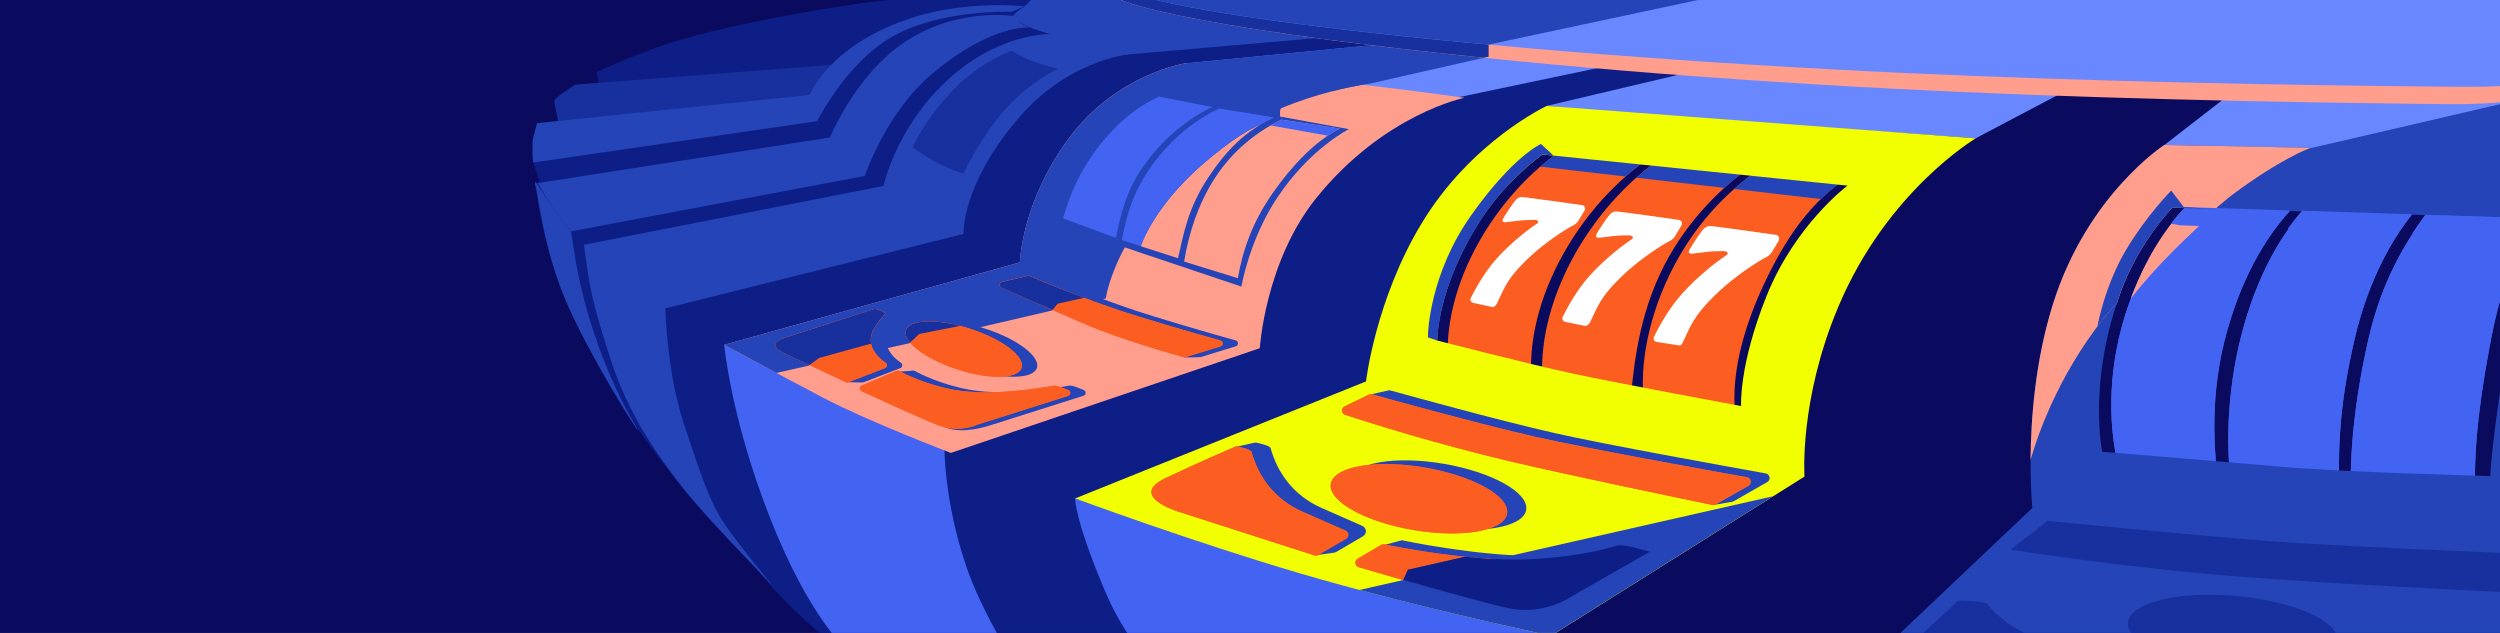
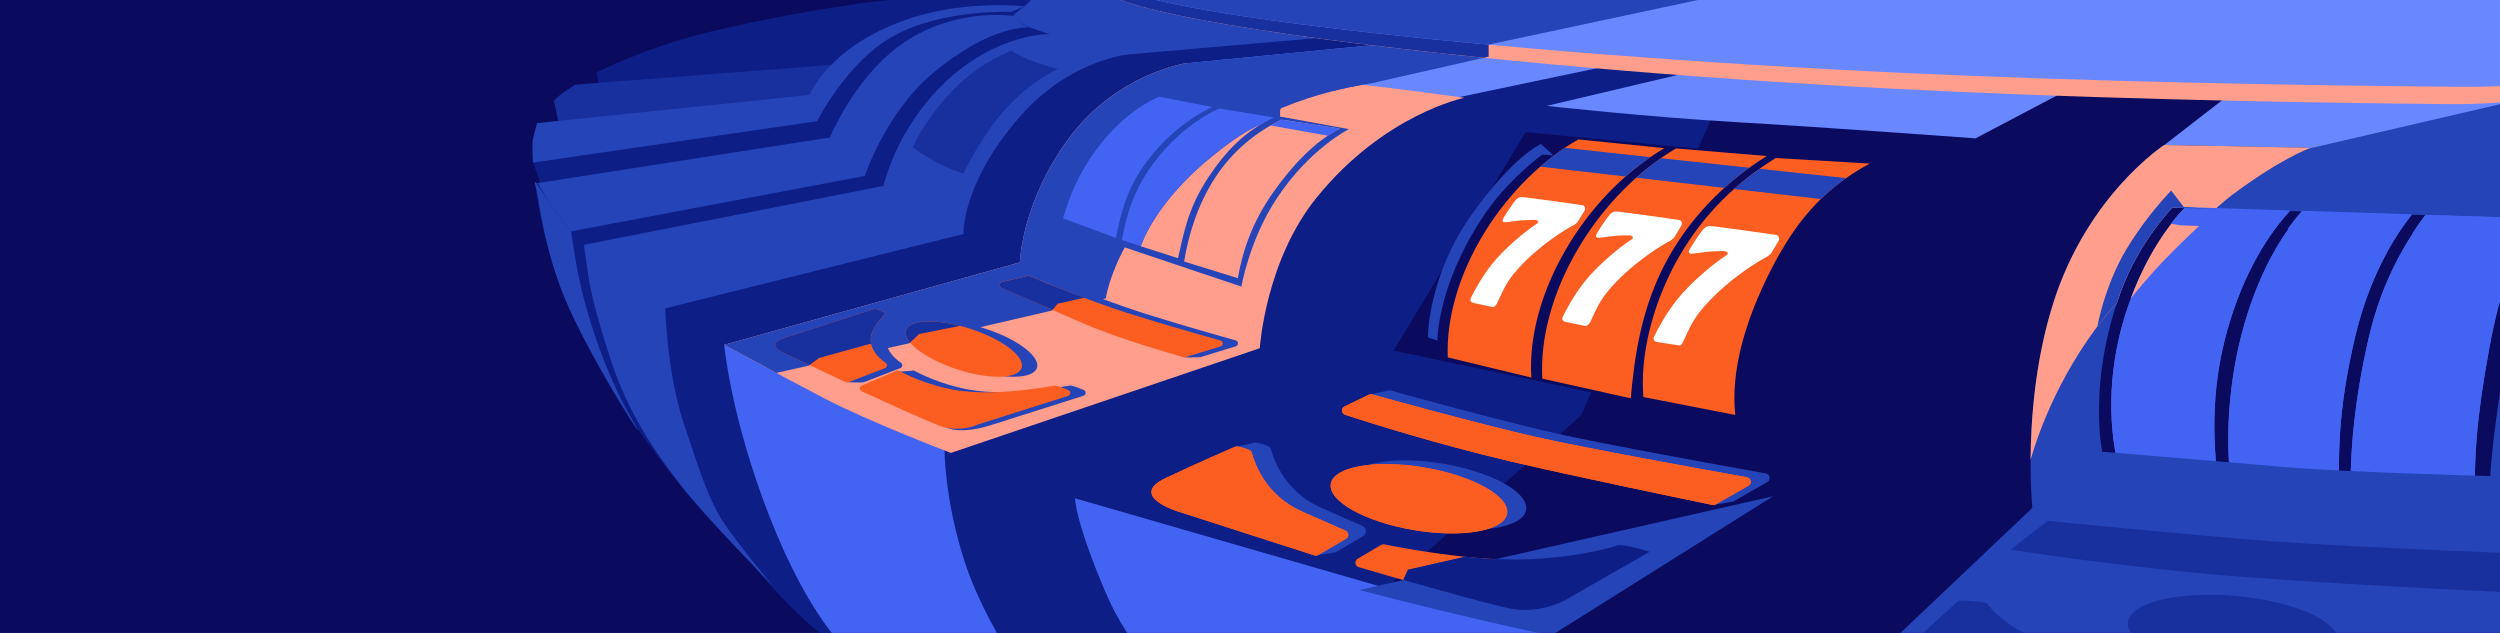
<svg xmlns="http://www.w3.org/2000/svg" xmlns:xlink="http://www.w3.org/1999/xlink" version="1.1" id="Layer_19" x="0px" y="0px" viewBox="0 0 2528 640" style="enable-background:new 0 0 2528 640;" xml:space="preserve">
  <rect x="0" y="0" width="2528" height="640" fill="#808080" stroke="none" />
  <style type="text/css">
	.st0{clip-path:url(#SVGID_00000155839555414542855920000004592791268035651768_);}
	.st1{fill:#0A0A5E;}
	.st2{fill:#0D1E86;}
	.st3{fill:#182F9E;}
	.st4{fill:#2444B8;}
	.st5{fill:#4363F2;}
	.st6{fill:#6987FF;}
	.st7{fill:#FF9E8C;}
	.st8{fill:#FC5E22;}
	.st9{fill:#F1FF00;}
	.st10{fill:#FFFFFF;}
</style>
  <g>
    <defs>
      <rect id="SVGID_1_" y="0" width="2528" height="640" />
    </defs>
    <clipPath id="SVGID_00000021119243765527398090000008681146391161253782_">
      <use xlink:href="#SVGID_1_" style="overflow:visible;" />
    </clipPath>
    <g style="clip-path:url(#SVGID_00000021119243765527398090000008681146391161253782_);">
      <rect y="0" class="st1" width="2529.6" height="640" />
      <path class="st2" d="M550.8,153.1L539,163.6l7,20.7L541,185c0,0,7.2,72.1,42.1,142.3s55,98.9,93,148.5    c38,49.6,81.3,90.6,81.3,90.6s30.2,38.1,61.9,65.5c31.7,27.4,78.6,67.1,78.6,67.1l158.8-10.5l221.1,15.9l321.2-284.5l142.6-325.6    l9.8-28.4l-224-18.7l-189-21.2l-138-30l-158.6-5.9L550.8,153.1L550.8,153.1z" />
      <path class="st2" d="M606.1,88.1l-2.8-15c0,0,51.2-25.8,114-40.8S827.5,9.9,866.2,3.9S1012.7-8.8,1041.8-10s-6.1,21.3-6.1,21.3    L856.7,70L606.1,88.1L606.1,88.1z" />
      <path class="st3" d="M566.3,131.1l-6.2-29.3c0,0,4.4-4.9,11-9.2c6.6-4.2,10.3-7,10.3-7L848.8,65l-21.5,38.2L566.3,131.1    L566.3,131.1z" />
      <path class="st4" d="M672.8,311.8c0,0,1.3,64.4,18.9,117.3s26.1,78.7,41.1,100.9c15,22.2,48.8,62.5,48.8,62.5    s-68.4-69.8-92.8-101.5c-24.4-31.6-53.1-71.1-71.4-127.6s-21-74.3-23.7-92.9c-2.7-18.6-3.2-23.1-3.2-23.1l75,49.5L672.8,311.8" />
      <path class="st4" d="M541.6,183.8l18.8,28.5l17.2,21.6c0,0,4.5,38.5,14.3,73.8c10.5,37.9,25.3,78.6,48.9,119.5    c20.5,35.6-36.5-52.4-65-114.7c-28.4-62.3-31.3-121.7-35-126.5" />
      <path class="st5" d="M856,656.7c0,0-37.5-31.8-77.2-132.6s-46.5-175.4-46.5-175.4l109.1,42.1l113.6,61c0,0-0.6,54.1,22,120.7    c13.6,40,38.4,80.2,38.4,80.2L856,656.7L856,656.7z" />
      <polygon class="st6" points="1657.5,60 1443.5,104.9 1229.5,75 1199.5,64 1459.8,38.7 1535.2,49.3   " />
      <path class="st7" d="M732.3,348.7l299-83.4c0,0,1.8-62,50.5-126.7s117.7-74.7,117.7-74.7s81.7,11.9,138.5,17.5    c42.2,4.1,94.3,10.9,122.5,14.7c12.6,1.7,20.4,2.8,20.4,2.8s-81,16.2-149.6,101c-51.9,64.1-57.4,152.2-57.4,152.2L961.5,458    c0,0-83.7-31.9-129.3-55.9C786.6,378.2,732.3,348.7,732.3,348.7L732.3,348.7z" />
      <path class="st4" d="M672.8,311.8l301.5-75.2c0,0-2.3-50.9,57.4-119.1c53.1-60.7,117.2-63.6,117.2-63.6s-39.2-6.8-55.9-11.3    c-11.8-3.1-31.2-8.2-31.2-8.2s-53.1-1.3-105.4,48.1c-50.8,47.9-63,105.5-63,105.5l-302.8,59.5c0,0,25.2,23.1,41.1,36.1    S672.8,311.8,672.8,311.8L672.8,311.8z" />
      <path class="st4" d="M577.6,233.9l296.9-56c0,0,21.2-63.9,68.1-103.3c60.2-50.7,98.1-46.7,98.1-46.7s-5.1-2.2-8.7-5.1    c-3.6-2.9-5.8-6.5-5.8-6.5s-64-10.6-119.7,32.2C862.8,82,839.2,139,839.2,139l-295.3,46.1c0,0,10.7,19.4,16.5,27.2    S577.6,233.9,577.6,233.9L577.6,233.9z" />
      <path class="st4" d="M539,164.4l287.3-41.9c0,0,29.5-59,75.9-85.4c49.1-28,120.4-25.1,120.4-25.1l13.2-5.6    c0,0-56.5-6.4-111.5,10.9C838.8,44.2,818.6,96,818.6,96l-275.5,28.5c0,0-4.3,14.9-4.6,19.2C538,151.8,539.1,166.2,539,164.4    L539,164.4z" />
      <path class="st4" d="M1172.3,92.9l84.2,18l107.5,19.7c0,0-39.5,19.5-72.8,69.8c-27.9,42.1-35.9,89.4-35.9,89.4    s-81.2-27.2-103-34.6c-21.8-7.4-84.1-28.7-84.1-28.7s8.5-46.2,41.7-85.1C1143.1,102.6,1172.3,92.9,1172.3,92.9L1172.3,92.9z" />
      <path class="st3" d="M923.4,149.4c-3.4,4.2,10.8-27.8,40.7-58.7c28-28.9,58.7-39.3,58.7-39.3s9.4,5.8,18.8,9.5    c12,4.7,28.3,8.8,28.3,8.8s-32.9,13.9-61.7,50.7c-20.1,25.7-34.1,55.2-34.1,55.2s-16-5.2-29-12.4    C935.2,157.6,923.4,149.4,923.4,149.4L923.4,149.4z" />
      <g>
        <path class="st7" d="M1160.4,162.4c18.5-24.4,41.8-43,65.4-54.2l-53.9-10.5c-23.3,10.7-44.5,28.5-62.6,52.6     c-18.2,24.3-27.3,46.5-34.4,70.5l53.5,19.8C1133.9,213.9,1139.5,190,1160.4,162.4L1160.4,162.4z" />
        <path class="st7" d="M1222.3,178.7c17.8-26.6,37.1-46.5,65.5-59.8l-55.1-9.1c-24.3,11.5-47.7,30.3-66.5,55.7     c-20,27.1-26.9,51.2-31.8,77.4l56.8,18.2C1197.2,234.8,1201.6,209.7,1222.3,178.7L1222.3,178.7z" />
        <path class="st7" d="M1295.7,121c-24.9,12.4-48.4,30.6-66.3,57.7c-18.7,28.3-27.8,59.8-32,85.8l54.3,16.8     c4.9-27.8,14.5-56.7,36-87.1c19-26.9,41.8-51.2,67-64.2L1295.7,121L1295.7,121z" />
      </g>
      <path class="st4" d="M1392.2,33.3l-271.9,23.5l-46.9-10.7l-11.6-11.7c0,0-20.8-5.2-29.7-11.7s-11.9-4.8,3.8-16.4    s24.4-42.5,24.4-42.5l112.5,8.5l139.8,26.7L1392.2,33.3" />
      <path class="st4" d="M1338,81.4c-56.8-5.6-138.5-17.5-138.5-17.5s-68.9,10-117.7,74.7c-48.8,64.7-50.5,126.7-50.5,126.7l-299,83.4    c0,0,23.6,12.8,52.8,28.4l32.7-7.4l10.4-7.7l52.1-14.4l4.1,7.2l35.2-7.7l9.8-9.4l43.4-8.5l11.7,3.2l79.3-18.4l5.6-6.7l27.6-6.1    l9.3,3.2l11.9-2.7c0,0,2.8-21.9,20.4-53.9c6.7,1.9,14.7,1.9,14.7,1.9s12.8-43.8,73.5-92.6c28.4-22.8,45.1-32.1,65.5-37.1    c4.5-1.1-0.2-9.2,4-10.9c35.6-14.7,67.4-21,81.2-23.3C1364.1,84.2,1350.6,82.7,1338,81.4L1338,81.4z" />
      <polygon class="st1" points="1567.2,715.1 1540.5,656.1 1607.7,603.3 1797.9,485.6 1807.9,438.6 1409.2,354.5 1542.7,133.6     1945.9,172.3 2001.7,123.2 2086.1,95.3 2086.1,594.1 1992.1,697.1 1791.2,702.5   " />
      <path class="st6" d="M1732.8,67.2l-168.9,39.9c0,0,104.1,11.4,191.4,16.4s242.4,16.4,242.4,16.4l105.5-55.6    C2103.3,84.3,1731.4,67.9,1732.8,67.2L1732.8,67.2z" />
      <path class="st5" d="M1176.6,683.2c0,0-34.6-28.2-58.1-82.9c-31.8-74.3-31.4-96.4-31.4-96.4l481.2,139l15.4,57.4L1176.6,683.2z" />
      <g>
        <path class="st8" d="M1587.6,245.2c25.6-41.3,59.6-74.2,95.4-95.4l-87-8.8c-35.3,20.3-69,52.5-94.3,93.2     c-26.9,43.4-39.3,88.6-37.7,127.2l84.5,20.4C1545.8,340.8,1558.6,292,1587.6,245.2L1587.6,245.2z" />
        <path class="st8" d="M1687.8,259.2c25.2-44.3,61.5-78.6,98.8-101.4l-91.8-7.7c-36.8,21.8-71.8,56.1-97.7,99.1     c-27.6,45.9-39.8,93.4-37.5,133.7l89.4,19.9C1652.8,361.4,1659.3,309.4,1687.8,259.2L1687.8,259.2z" />
        <path class="st8" d="M1795.6,159.8c-37.5,23.3-72,55-97.7,99.7c-27.4,47.7-39.6,100.8-36.1,142l92.9,18.1     c-4.8-43.8,9.9-96.2,37.1-148.7c22.6-43.5,49.5-79.1,98.9-105.5L1795.6,159.8L1795.6,159.8z" />
      </g>
      <g>
        <path class="st4" d="M1779.2,170.7c-8.8,6.3-17.4,13-25.7,20.4l87.8,10.2c7.7-7.5,16.1-14.6,25.5-21.2L1779.2,170.7L1779.2,170.7     z" />
        <path class="st4" d="M1768.9,169.6l-89.4-9.6c-8.5,5.9-16.9,12.5-24.9,19.7l89.2,10.3C1751.8,182.6,1760.3,175.8,1768.9,169.6     L1768.9,169.6z" />
        <path class="st4" d="M1582.2,149.5c-8.4,5.7-16.7,12-24.8,19l86.3,10c8.2-7.2,16.6-13.7,25.1-19.6L1582.2,149.5L1582.2,149.5z" />
      </g>
-       <path class="st9" d="M1087.2,504l294.1-118.3c0,0,9.6-82.6,56.1-159.6c50.2-83.4,126.7-119,126.7-119l433.8,32.8    c0,0-89.5,52.7-139,170.3c-39.8,94.5-34.2,171.7-34.2,171.7l-256.2,161c0,0-143.4-30.6-252.6-62.7    C1206.5,548.1,1087.2,504,1087.2,504L1087.2,504z M1591.4,378c44.8,9.6,169.2,32.6,169.2,32.6s-2.5-40.8,25.7-111.2    c28.9-72.1,81.9-111.7,81.9-111.7l-308.5-31.5c0,0-35.5,25.1-61.2,64.1c-45.8,69.7-45.3,124-45.3,124S1546.7,368.4,1591.4,378    L1591.4,378z" />
      <g>
        <ellipse transform="matrix(0.167 -0.986 0.986 0.167 717.567 1850.888)" class="st4" cx="1454.3" cy="500.7" rx="32.1" ry="90.4" />
        <path class="st4" d="M1211.5,513.8c-0.1-0.1-0.3-0.1-0.4-0.2c-3.4-1-50.8-16.3-12.9-34.1c21.4-10.1,46.2-26.5,52.7-27.9     c5.8-1.3,14.1-3.1,17.3-3.9c0.9-0.2,1.8-0.2,2.7,0c3.6,0.8,13.3,3.1,13.9,5.4c6.6,23.5,21.8,47.4,51.7,60.6l41.1,18.1     c4.5,2,4.8,8,0.6,10.5l-26.8,15.7c-0.7,0.4-1.4,0.7-2.2,0.8l-16.2,2.3c-1.1,0.2-2.2,0-3.2-0.4L1211.5,513.8L1211.5,513.8z" />
-         <path class="st4" d="M1397.6,551.7l19.9-5.4c0,0,75.3,16,135.2,15.8c32.6-0.1,76.4-5.9,101.9-14.2c6.6-2.1,32.8,6.4,32.8,6.4     l-78.6,44.9c-10.2,7.1-36.2,18.4-64.1,12.1C1500.3,601.3,1397.6,551.7,1397.6,551.7L1397.6,551.7z" />
        <path class="st4" d="M1387.9,398.4l16-3.6c0.8-0.2,1.6-0.2,2.4,0.1c11.9,3.3,108.8,30.2,166,43.1     c50.7,11.5,173.2,33.5,213.2,40.7c4.4,0.8,5.4,6.6,1.5,8.8l-33.8,19.3c-0.5,0.3-1,0.5-1.6,0.6c-2.1,0.4-8.3,1.5-16.6,2.8     c-0.8,0.1-1.7,0.1-2.4-0.2c-39.9-14-149-38.4-186-47.1c-86.5-20.4-148.5-56.5-159.2-63C1387,399.5,1387.2,398.6,1387.9,398.4     L1387.9,398.4z" />
      </g>
      <g>
        <ellipse transform="matrix(0.167 -0.986 0.986 0.167 697.745 1834.986)" class="st8" cx="1435" cy="504.5" rx="32.1" ry="90.4" />
        <path class="st8" d="M1192,517.5c0,0-52.4-15.7-13.1-34.2c34.5-16.3,63.4-28.7,69.9-31.5c0.9-0.4,1.9-0.5,2.9-0.3     c3.7,0.8,13.1,3.1,13.8,5.4c6.6,23.5,21.8,47.4,51.7,60.6l43.4,19.1c3.5,1.5,3.8,6.3,0.5,8.2l-28.1,16.4     c-1.2,0.7-2.6,0.8-3.9,0.4L1192,517.5z" />
        <path class="st8" d="M1372.9,565l23.6-13.9c1-0.6,2.2-0.8,3.4-0.6c11.8,2.4,79,15.6,133.4,15.5c32.6-0.1,76.4-5.9,101.9-14.2     c3.8-1.2,14.1,1.1,22.2,3.3c4.1,1.1,4.8,6.4,1.1,8.5l-69.2,39.5c-10.2,7.1-36.2,18.4-64.1,12.1c-36.4-8.2-121.8-33-151.3-41.7     C1370,572.2,1369.4,567,1372.9,565L1372.9,565z" />
        <path class="st8" d="M1359.6,411l24.5-11.9c1.1-0.5,2.2-0.6,3.4-0.3c14,3.9,109,30.2,165.5,43c50.8,11.5,173.7,33.7,213.5,40.8     c4.3,0.8,5.3,6.4,1.5,8.6l-33.2,18.9c-1,0.6-2.2,0.8-3.3,0.5c-16.5-3.4-144.5-29.9-204-44c-74.7-17.6-141.8-38.8-167.2-47.1     C1356.2,418.2,1355.8,412.8,1359.6,411L1359.6,411z" />
      </g>
      <g>
        <ellipse transform="matrix(0.167 -0.986 0.986 0.167 697.745 1834.986)" class="st8" cx="1435" cy="504.5" rx="32.1" ry="90.4" />
        <path class="st8" d="M1192,517.5c0,0-52.4-15.7-13.1-34.2c34.5-16.3,63.4-28.7,69.9-31.5c0.9-0.4,1.9-0.5,2.9-0.3     c3.7,0.8,13.1,3.1,13.8,5.4c6.6,23.5,21.8,47.4,51.7,60.6l43.4,19.1c3.5,1.5,3.8,6.3,0.5,8.2l-28.1,16.4     c-1.2,0.7-2.6,0.8-3.9,0.4L1192,517.5z" />
-         <path class="st8" d="M1372.9,565l23.6-13.9c1-0.6,2.2-0.8,3.4-0.6c11.8,2.4,79,15.6,133.4,15.5c32.6-0.1,76.4-5.9,101.9-14.2     c3.8-1.2,14.1,1.1,22.2,3.3c4.1,1.1,4.8,6.4,1.1,8.5l-69.2,39.5c-10.2,7.1-36.2,18.4-64.1,12.1c-36.4-8.2-121.8-33-151.3-41.7     C1370,572.2,1369.4,567,1372.9,565L1372.9,565z" />
        <path class="st8" d="M1359.6,411l24.5-11.9c1.1-0.5,2.2-0.6,3.4-0.3c14,3.9,109,30.2,165.5,43c50.8,11.5,173.7,33.7,213.5,40.8     c4.3,0.8,5.3,6.4,1.5,8.6l-33.2,18.9c-1,0.6-2.2,0.8-3.3,0.5c-16.5-3.4-144.5-29.9-204-44c-74.7-17.6-141.8-38.8-167.2-47.1     C1356.2,418.2,1355.8,412.8,1359.6,411L1359.6,411z" />
      </g>
      <path class="st4" d="M1048.5,372.1c-3.8,11.3-33.1,11.9-65.4,1.3s-55.3-28.2-51.4-39.5s33.1-11.9,65.4-1.3    C1029.3,343.1,1052.3,360.8,1048.5,372.1z M873.2,386.6l37.1-14.3c2.4-0.9,2.8-4,0.7-5.5c-6-4.1-15-12.1-15-23.2    c0-8.5,5.8-16.4,14.6-26.4c1-1.1-6.4-3.7-9.2-4.6c-0.7-0.2-1.3-0.2-2,0c-8.3,2.7-66.7,21.3-90,28.9c-21.8,7.1-0.7,15.7-0.7,15.7    l47.8,29.1C857.1,386.7,872.3,386.9,873.2,386.6L873.2,386.6z M957,432.5c16,6.2,38.5-0.3,47.7-3.5c0.1,0,0.2-0.1,0.4-0.1    l90.5-28.7c2.8-0.9,3-4.7,0.3-5.8c-5.4-2.3-12-4.9-14.4-4.5c-16.1,2.7-63.3,10.7-100.5,4.3c-28.7-5-50.7-16.2-56.2-19.2    c-0.9-0.5-1.9-0.5-2.8-0.1l-14.2,1c-2.5,1.1-23.5,18.5-21,19.6C902.8,403,936.5,424.5,957,432.5L957,432.5z M1111.3,327.2    c36.6,15.9,79.2,32.1,87,34.2c0.6,0.2,15.2-0.1,15.8-0.3l35.5-10.9c3-0.9,3-5.1-0.1-6c-23.2-6.5-79.9-22.7-109.1-32.8    c-44.7-15.4-77.5-29.7-83.5-32.4c-0.7-0.3-1.3-0.3-2-0.2l-26.2,6.1c-3,0.7-3.3,4.7-0.6,5.9L1111.3,327.2L1111.3,327.2z" />
-       <path class="st8" d="M1033,372.1c-3.8,11.3-33.1,11.9-65.4,1.3s-55.3-28.2-51.4-39.5s33.1-11.9,65.4-1.3S1036.9,360.8,1033,372.1z     M857.7,386.6l37.1-14.3c2.4-0.9,2.8-4,0.7-5.5c-6-4.1-15-12.1-15-23.2c0-8.5,5.8-16.4,14.6-26.4c1-1.1-6.4-3.7-9.2-4.6    c-0.7-0.2-1.3-0.2-2,0c-8.3,2.7-66.7,21.3-90,28.9c-21.8,7.1-0.7,15.7-0.7,15.7l62.1,29.3C855.9,386.9,856.9,386.9,857.7,386.6    L857.7,386.6z M949.8,430.4c16,6.2,32.5,2,39.4-1.3c0.1-0.1,0.2-0.1,0.4-0.1l90.5-28.7c2.8-0.9,3-4.7,0.3-5.8    c-5.4-2.3-12-4.9-14.4-4.5c-16.1,2.7-63.3,10.7-100.5,4.3c-28.7-5-50.7-16.2-56.2-19.2c-0.9-0.5-1.9-0.5-2.8-0.1l-35.1,14.9    c-2.5,1.1-2.6,4.5-0.1,5.7C887.3,403,929.3,422.4,949.8,430.4L949.8,430.4z M1095.9,327.2c36.6,15.9,93.3,31.8,101,34    c0.6,0.2,1.2,0.1,1.8,0l35.5-10.9c3-0.9,3-5.1-0.1-6c-23.2-6.5-79.9-22.7-109.1-32.8c-44.7-15.4-77.5-29.7-83.5-32.4    c-0.7-0.3-1.3-0.3-2-0.2l-26.2,6.1c-3,0.7-3.3,4.7-0.5,5.9L1095.9,327.2z" />
      <path class="st8" d="M1033,372.1c-3.8,11.3-33.1,11.9-65.4,1.3s-55.3-28.2-51.4-39.5s33.1-11.9,65.4-1.3S1036.9,360.8,1033,372.1z     M857.7,386.6l37.1-14.3c2.4-0.9,2.8-4,0.7-5.5c-6-4.1-15-12.1-15-23.2c0-8.5,5.8-16.4,14.6-26.4c1-1.1-6.4-3.7-9.2-4.6    c-0.7-0.2-1.3-0.2-2,0c-8.3,2.7-66.7,21.3-90,28.9c-21.8,7.1-0.7,15.7-0.7,15.7l62.1,29.3C855.9,386.9,856.9,386.9,857.7,386.6    L857.7,386.6z M949.8,430.4c16,6.2,32.5,2,39.4-1.3c0.1-0.1,0.2-0.1,0.4-0.1l90.5-28.7c2.8-0.9,3-4.7,0.3-5.8    c-5.4-2.3-12-4.9-14.4-4.5c-16.1,2.7-63.3,10.7-100.5,4.3c-28.7-5-50.7-16.2-56.2-19.2c-0.9-0.5-1.9-0.5-2.8-0.1l-35.1,14.9    c-2.5,1.1-2.6,4.5-0.1,5.7C887.3,403,929.3,422.4,949.8,430.4L949.8,430.4z M1095.9,327.2c36.6,15.9,93.3,31.8,101,34    c0.6,0.2,1.2,0.1,1.8,0l35.5-10.9c3-0.9,3-5.1-0.1-6c-23.2-6.5-79.9-22.7-109.1-32.8c-44.7-15.4-77.5-29.7-83.5-32.4    c-0.7-0.3-1.3-0.3-2-0.2l-26.2,6.1c-3,0.7-3.3,4.7-0.5,5.9L1095.9,327.2z" />
      <g>
        <path class="st5" d="M2255.6,322.7c16.9-53.8,44.4-99.2,79.3-127.8l-101.1-6.4c-34.7,27.4-64.4,69.7-82.3,122.3     c-19.1,56.1-21.1,113.6-9.1,162.1l101.3,21.1C2236.8,442.2,2235.6,386,2255.6,322.7L2255.6,322.7z" />
        <path class="st5" d="M2380.9,343.2c13.8-59.7,40.5-110.7,73.7-143.9l-106.2-4.8c-36,29.4-62.4,76.6-78.7,132.6     c-17,58.6-19.9,120.6-13,167.6l109.3,14C2363.4,448.9,2366.5,406,2380.9,343.2L2380.9,343.2z" />
        <path class="st5" d="M2465.4,201.4c-32,38.7-56.8,82.3-70.3,140.9c-14.9,65-19.9,121.6-17.6,170.4l125.9,6     c-2.7-53.5,1.3-98.7,13.8-166.6c10.4-56.5,24-98.1,57.5-148.8L2465.4,201.4L2465.4,201.4z" />
      </g>
      <path class="st5" d="M2255.6,322.7c16.9-53.8,44.4-99.2,79.3-127.8l-101.1-6.4c-34.7,27.4-64.4,69.7-82.3,122.3    c-19.1,56.1-21.1,113.6-9.1,162.1l101.3,21.1C2236.8,442.2,2235.6,386,2255.6,322.7L2255.6,322.7z" />
      <path class="st5" d="M2380.9,343.2c13.8-59.7,40.5-110.7,73.7-143.9l-106.2-4.8c-36,29.4-62.4,76.6-78.7,132.6    c-17,58.6-19.9,120.6-13,167.6l109.3,14C2363.4,448.9,2366.5,406,2380.9,343.2L2380.9,343.2z" />
      <path class="st5" d="M2465.4,201.4c-32,38.7-56.8,82.3-70.3,140.9c-14.9,65-19.9,121.6-17.6,170.4l125.9,6    c-2.7-53.5,1.3-98.7,13.8-166.6c10.4-56.5,24-98.1,57.5-148.8L2465.4,201.4L2465.4,201.4z" />
      <path class="st6" d="M2270.2,83.4l-81.7,63.3c0,0,123.5,3.4,224,4.5c115.7,1.2,288.2,4.1,288.2,4.1l19.3-70.3    C2720.1,84.9,2268.8,84.4,2270.2,83.4L2270.2,83.4z" />
      <path class="st4" d="M1861.7,696.9l193.4-183.3c0,0-10.9-106.3,21.3-207.6c34.9-109.6,112.2-159.4,112.2-159.4s153,2.7,201,4.2    c51.3,1.7,311.2,4.3,311.2,4.3s-46.5,58.3-78.8,215.1c-25.2,122.3-18.4,180.5-18.4,180.5l-41.5,199.5c0,0-315.5-5.5-472.6-24.2    C1953.4,709.8,1861.6,696.9,1861.7,696.9L1861.7,696.9z M2303.1,471.7c67.6,6,215,9.7,215,9.7s1.9-42.2,17.8-133.4    c14-80,45.1-126.7,45.1-126.7l-384.2-11.4c0,0-33.6,34.1-52.4,85.5c-33.5,91.8-18.6,161.4-18.6,161.4S2249,466.9,2303.1,471.7    L2303.1,471.7z" />
      <ellipse transform="matrix(8.906814e-02 -0.996 0.996 8.906814e-02 1420.409 2830.938)" class="st3" cx="2257.9" cy="638.9" rx="36.5" ry="106.5" />
      <path class="st4" d="M1505.3,45.1l-45.5-6.5L1199.5,64l29.9,11l119.6,16.7c21.6-5.4,36-7.1,36-7.1l120.3-27.3L1505.3,45.1    L1505.3,45.1z" />
      <path class="st3" d="M1961.3,695.1c0,0-72.8-3.1-33.6-39.4c34.1-31.5,52.8-48.4,52.8-48.4s27.1,0.2,29.4,3.5    c19.8,27.6,71.7,47.4,117.7,57.2l79.4,17l-23.6,34.5L1961.3,695.1L1961.3,695.1z" />
      <path class="st7" d="M2716.3-14.9c0,13.4-17.9,122.3-241.2,120.2c-181.3-1.7-380.1-6.3-559.2-15.5    c-435.1-22.4-816.6-73.8-800.4-104.7c14.6-27.9,358.3-30.7,800.4-30.7S2716.3-36.8,2716.3-14.9z" />
      <path class="st3" d="M1915.9-45.6c-442,0-785.8,2.8-800.4,30.7c-10.6,20.3,150.1,49.4,384.8,73.3l5-1.1l0-12.3l425.1-90.6    C1925.6-45.6,1920.8-45.6,1915.9-45.6L1915.9-45.6z" />
      <path class="st6" d="M2730.6-19.4c0,11.9-17.9,109.1-241.2,107.2c-181.3-1.5-380.1-5.6-559.2-13.8    c-435.1-20-816.6-65.8-800.4-93.4c14.6-24.9,358.3-27.4,800.4-27.4S2730.6-38.9,2730.6-19.4z" />
      <path class="st4" d="M1505.3,45.1l425.1-90.6c-4.8,0-9.6,0-14.5,0c-380.6,0-688.3,2-775.8,20.5c-5.6,1.8-9.1,3.7-10.3,5.7    C1119.4-1.5,1275.7,24,1505.3,45.1L1505.3,45.1L1505.3,45.1z" />
      <path class="st3" d="M2033.1,555.7l37.5-29c0,0,147.6,14.8,228.5,20.8c81.7,6,280.5,13.6,280.5,13.6l-10.3,39.4    c0,0-184.4-8.3-293.1-16.5C2148.2,574.5,2033.1,555.7,2033.1,555.7L2033.1,555.7z" />
      <path class="st10" d="M1743.4,253.9c3.5,0.4,5.1,2.4,2.2,4.3c-13.4,8.7-36.4,27.8-50.4,45.6c-11,14-19.1,29.4-22.7,36.8    c-1.1,2.2,0.3,4.8,2.8,5.2l22.8,3.5c1.9,0.3,2.7-1.5,3.6-3.2c5.7-11.5,9-22.2,22.4-37.1c25.1-28.1,57.3-46.9,63.3-49.7    c0.5-0.2,3.2-2.8,3.6-3.2l7.1-11.8c1.8-2.3,1-6.3-1.9-6.7c0,0-65.2-9.4-67.7-9.1s-4.7,1.9-5.5,2.7c-1.2,1.2-5.2,6.4-9,12.3    c-4.9,7.6-3.8,5.9-5.5,8.8c-1.4,2.5-1,4,1.9,4.3c0,0,9.6-1.1,15.6-1.9C1731.9,253.9,1743.4,253.9,1743.4,253.9L1743.4,253.9z" />
      <path class="st10" d="M1647.7,238c3.3,0.4,4.8,2.3,2.1,4.1c-12.7,8.3-34.6,26.4-48,43.4c-10.4,13.3-18.2,28-21.6,35    c-1,2.1,0.3,4.6,2.7,5l20,4.1c1.8,0.3,4.3-2.3,5.1-3.9c5.4-10.9,8.6-21.1,21.3-35.3c23.9-26.7,54.5-44.6,60.3-47.3    c0.5-0.2,3-2.6,3.4-3.1l6.8-11.2c1.7-2.1,1-6-1.8-6.4c0,0-62.1-8.9-64.4-8.6c-2.3,0.2-4.4,1.8-5.2,2.5c-1.1,1.1-4.9,6.1-8.6,11.7    c-4.7,7.2-3.6,5.6-5.2,8.4c-1.3,2.4-1,3.8,1.8,4.1c0,0,9.1-1,14.8-1.8S1647.7,238,1647.7,238L1647.7,238z" />
      <path class="st10" d="M1552.1,222.3c3.2,0.4,4.7,2.2,2,3.9c-12.2,7.9-33.2,25.4-46.1,41.7c-10,12.8-17.5,26.9-20.8,33.6    c-1,2,0.3,4.4,2.6,4.8l19.7,4.2c1.7,0.3,3.7-2.5,4.4-4c5.2-10.5,8.2-20.3,20.4-33.9c22.9-25.7,52.3-42.8,57.9-45.4    c0.5-0.2,2.9-2.5,3.2-2.9l6.5-10.7c1.7-2.1,0.9-5.8-1.8-6.1c0,0-59.6-8.5-61.8-8.3c-2.2,0.2-4.2,1.7-5,2.4    c-1.1,1.1-4.7,5.9-8.2,11.2c-4.5,6.9-3.5,5.4-5,8.1c-1.3,2.3-0.9,3.7,1.8,3.9c0,0,8.7-1,14.2-1.7    C1541.5,222.4,1552.1,222.4,1552.1,222.3L1552.1,222.3z" />
      <path class="st4" d="M1568.3,642.9l224.6-141.1l-281.4,63.8l-6.5-0.3l-23.6-2.2l-57.7,13.1l-4.6,10.3l-44.5,10.1    C1470.3,622,1568.3,642.9,1568.3,642.9L1568.3,642.9z" />
      <path class="st7" d="M2242.4,210.7c-7.6-6.4-11.3-20.7-11.3-20.7c-32.7,25.9-58.3,63.3-76.4,111.8    C2186.8,261.2,2214.9,237.4,2242.4,210.7L2242.4,210.7z" />
      <path class="st7" d="M2076.4,306.1c-18.6,58.5-22.8,118.5-23.1,158.9c8.2-28.5,31.4-94,83.6-154.9c1.2-1.4,2.3-2.2,3.4-2.7    c1.3-4,2.7-8,4.1-12.1c18.8-51.4,52.4-85.5,52.4-85.5l43.1,1.5c4-3.2,12.8-10.9,16.7-13.8c49.1-36.8,78.4-47.4,78.4-47.4l2.6-0.6    c-63.3-1.4-149.1-2.9-149.1-2.9S2111.3,196.5,2076.4,306.1L2076.4,306.1z" />
      <g>
        <path class="st3" d="M916.2,333.9c-1.2,3.6,0.3,8,4.1,12.5l9.2-8.7l41.5-8.2C943.1,322.3,919.6,323.9,916.2,333.9z" />
        <path class="st3" d="M881.3,349.2c-0.5-1.8-0.9-3.6-0.9-5.6c0-8.5,5.8-16.4,14.6-26.4c1-1.1-6.4-3.7-9.2-4.6     c-0.7-0.2-1.3-0.2-2,0c-8.3,2.7-66.7,21.3-90,28.9c-21.8,7.1-0.7,15.7-0.7,15.7l25.4,12l9.7-7.2l52.1-14.4L881.3,349.2     L881.3,349.2z" />
        <path class="st3" d="M1041.5,279.2c-0.7-0.3-1.3-0.3-2-0.2l-26.2,6.1c-3,0.7-3.3,4.7-0.5,5.9l51.5,22.4l5.2-6.3l26.8-6     C1066.7,290.2,1046.1,281.3,1041.5,279.2L1041.5,279.2z" />
      </g>
      <g>
        <path class="st5" d="M1225.8,108.2l-53.9-10.5c-23.3,10.7-44.5,28.5-62.6,52.6c-18.2,24.3-27.3,46.5-34.4,70.5l53.5,19.8     c5.5-26.7,11.1-50.7,32-78.2C1178.9,138,1202.2,119.5,1225.8,108.2L1225.8,108.2z" />
        <path class="st5" d="M1226.9,156.9c20.3-16.3,34.7-25.7,48.6-31.5c3.9-2.3,8-4.6,12.3-6.6l-55.1-9.1     c-24.3,11.5-47.7,30.3-66.5,55.7c-20,27.1-26.9,51.2-31.8,77.4l19.2,6.1C1155.4,243.5,1170.4,202.3,1226.9,156.9L1226.9,156.9z" />
      </g>
      <path class="st2" d="M1505,565.2l-23.6-2.2l-57.7,13.1l-4.6,10.3h0c36.6,10.5,82.2,23.2,106.3,28.6c27.8,6.2,53.9-5,64.1-12.1    l78.6-44.9c0,0-26.2-8.5-32.8-6.4c-25.5,8.3-69.3,14.2-101.9,14.2c-6.9,0-14-0.2-21.2-0.5l-0.7,0.2L1505,565.2L1505,565.2z" />
      <path class="st4" d="M1559.8,156.2l9.7,1l0.7-0.6l-12-11c0,0-27.7,11.8-70.2,71.6c-42.6,59.8-44,120.4-44,120.4v3.6l9.5,3.2    c0,0-0.5-54.3,45.3-124C1524.3,181.3,1559.8,156.2,1559.8,156.2L1559.8,156.2z" />
      <g>
        <path class="st5" d="M2195.1,226.2l9.3,1.6l95.3,3.5c4.8-6.5,9.9-12.7,15.2-18.5l-105.3-3.4     C2204.6,214.7,2199.8,220.3,2195.1,226.2L2195.1,226.2z" />
        <path class="st5" d="M2563.9,220.8l-111.4-3.6c-4.6,6.2-9.1,12.6-13.3,19.1l113.8,4.1C2556.3,233.9,2559.9,227.4,2563.9,220.8z" />
        <path class="st5" d="M2438.6,216.7l-110.7-3.6c-5.2,5.8-10.1,12-14.8,18.5l111.7,4.1C2429.2,229,2433.8,222.7,2438.6,216.7z" />
      </g>
      <path class="st4" d="M2196.8,209.9l43.4,1.5c0.3-0.2-5.3,0-5.1-0.3l-26.8-1.7l-12.8-16.7c0,0-24.8,25.1-45.3,59.4    c-16.6,27.7-25.3,58.1-29.4,78.1c5-6.7,10.3-13.3,16-19.9c1.2-1.4,2.3-2.2,3.4-2.7c1.3-4,2.7-8,4.1-12.1    C2163.2,244,2196.8,209.9,2196.8,209.9L2196.8,209.9z" />
      <path class="st4" d="M2335,150.2l236.4-54.9l96.8-28.1c0,0,59.3,7.1,62.4,12.8c3.1,5.7,11.1,25.7,14.8,34.2c3.6,8.6,0,32.5,0,32.5    l-44.6,8.6c0,0-170.3,4.1-199,4.6S2335,150.2,2335,150.2L2335,150.2z" />
      <g>
        <path class="st5" d="M1284.9,126.9l57.9,10.3c4-2.7,8-5.1,12.1-7.2l-59.1-9C1292.1,122.8,1288.4,124.8,1284.9,126.9L1284.9,126.9     z" />
        <path class="st5" d="M1255.3,113.5l-3.4,7.5l23.9,4.3c3.8-2.3,7.8-4.4,12-6.4L1255.3,113.5L1255.3,113.5z" />
      </g>
    </g>
  </g>
</svg>